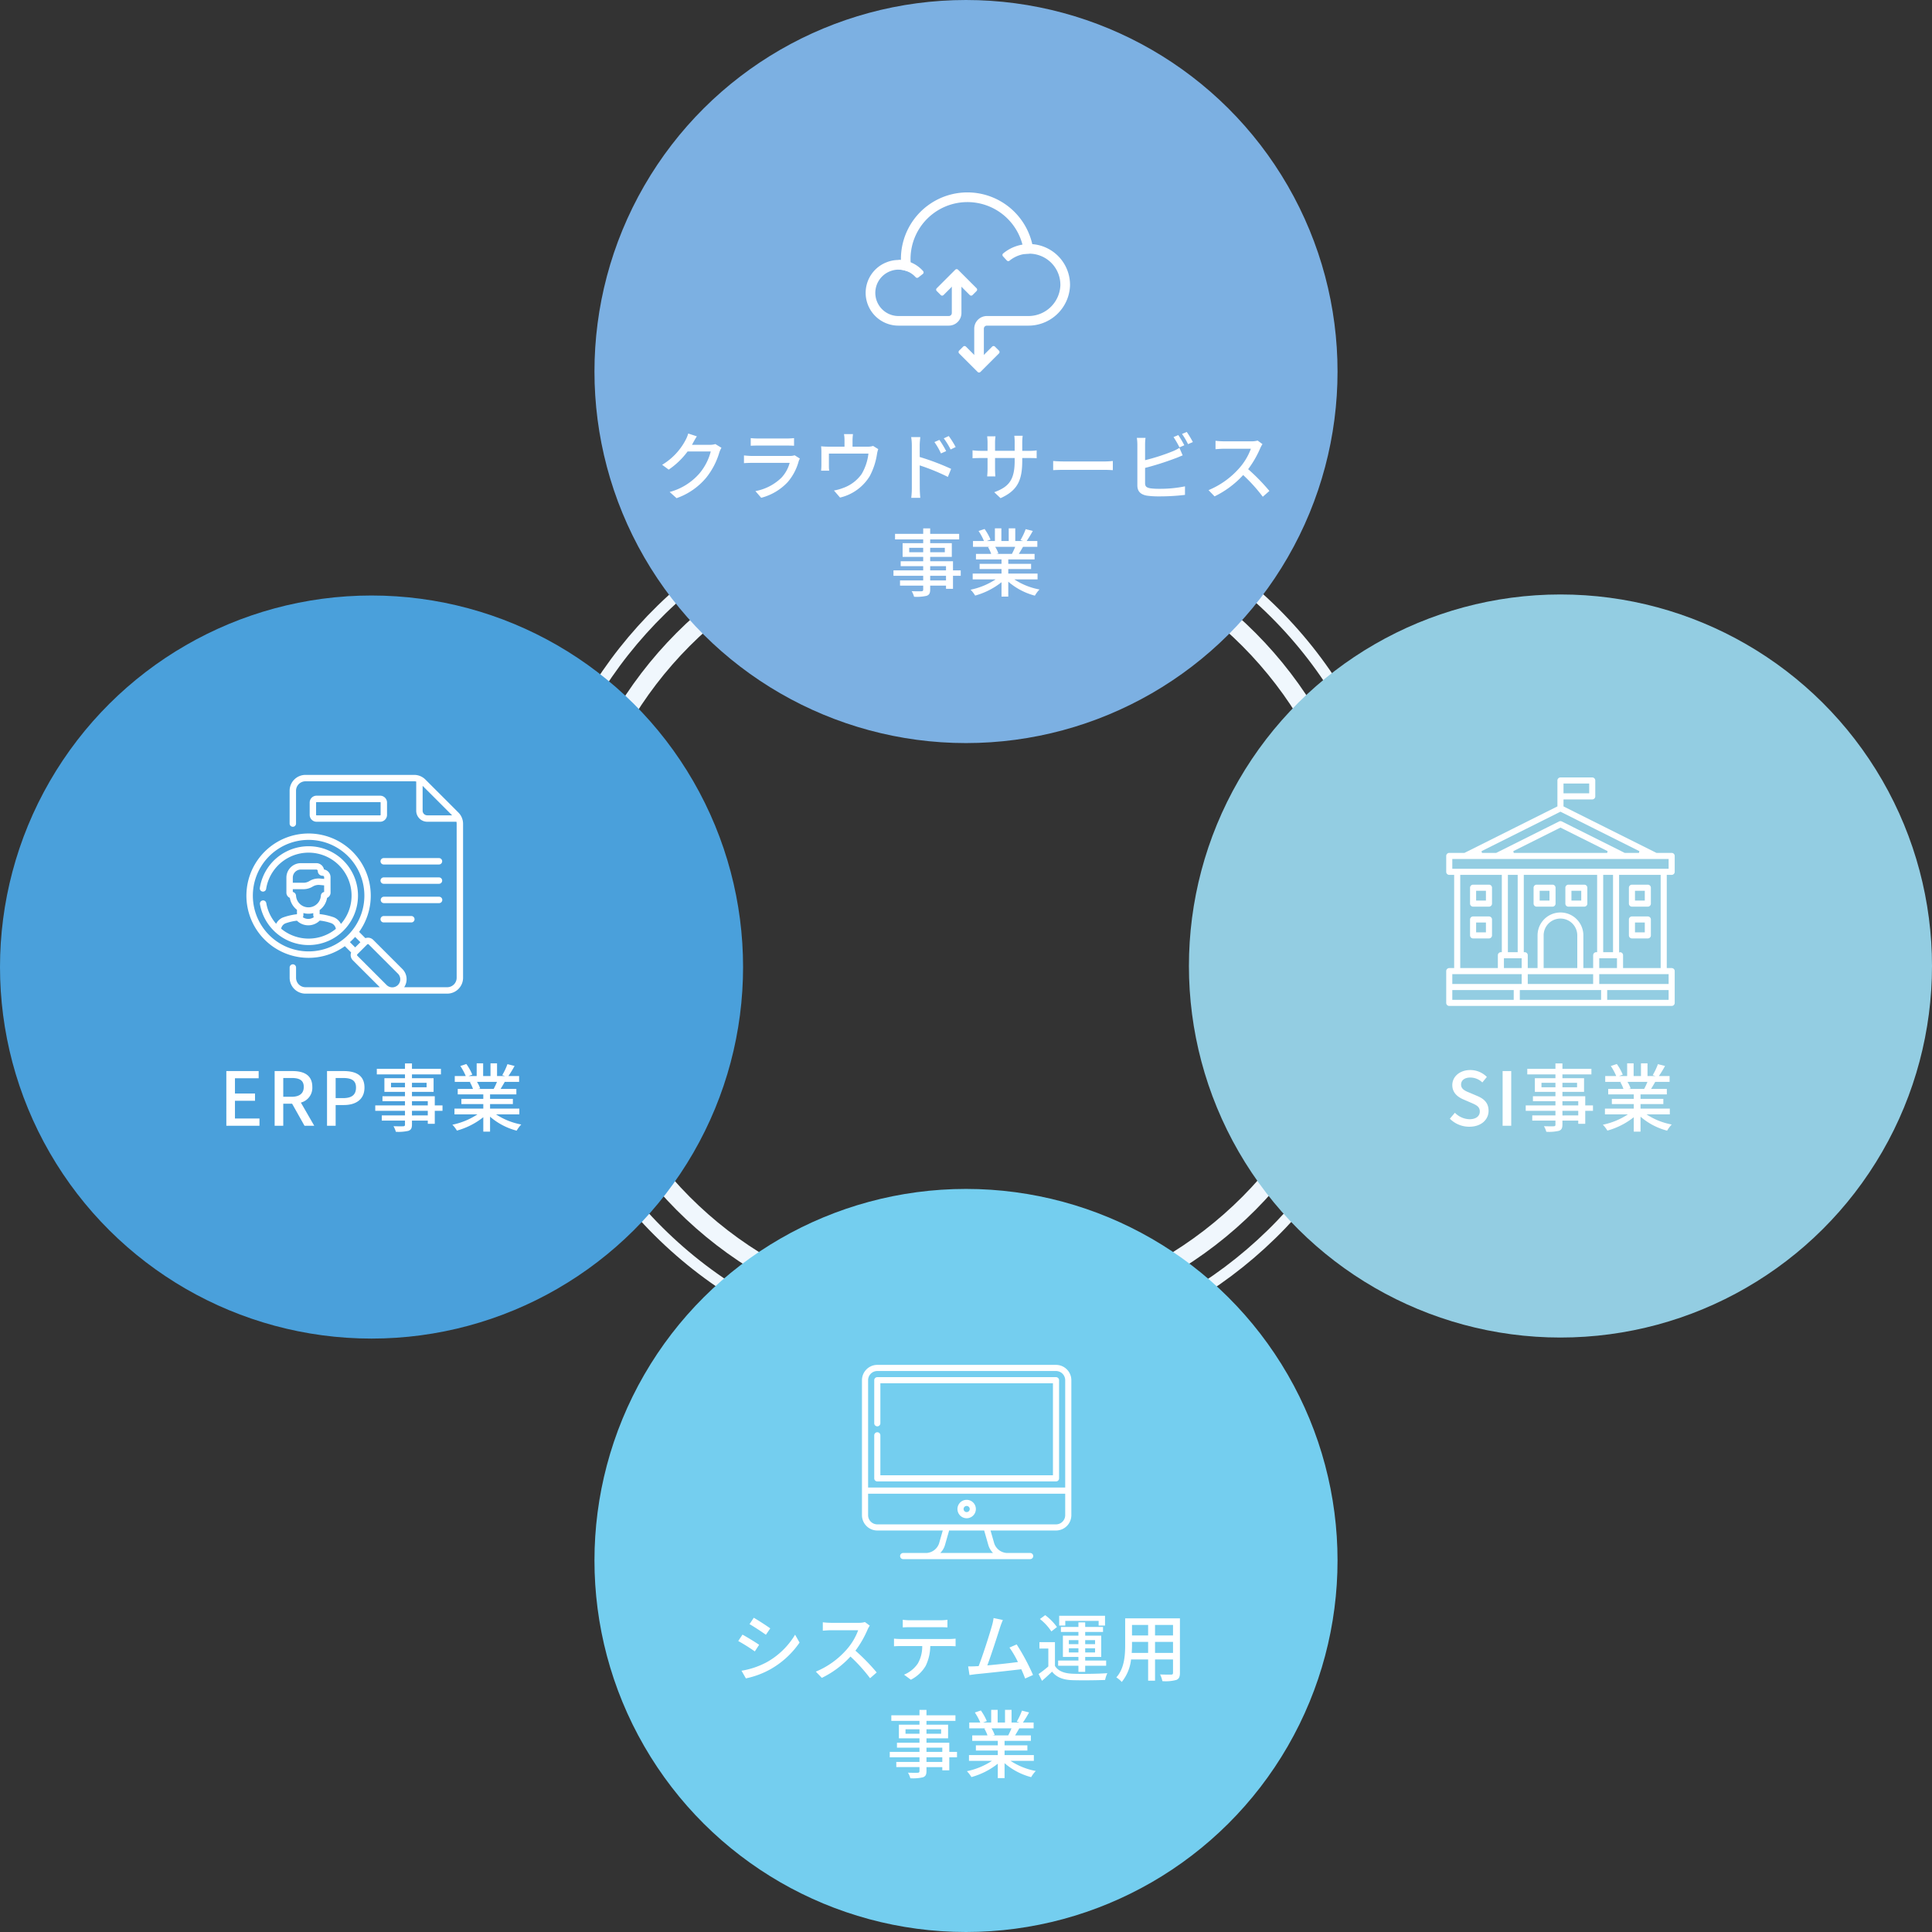
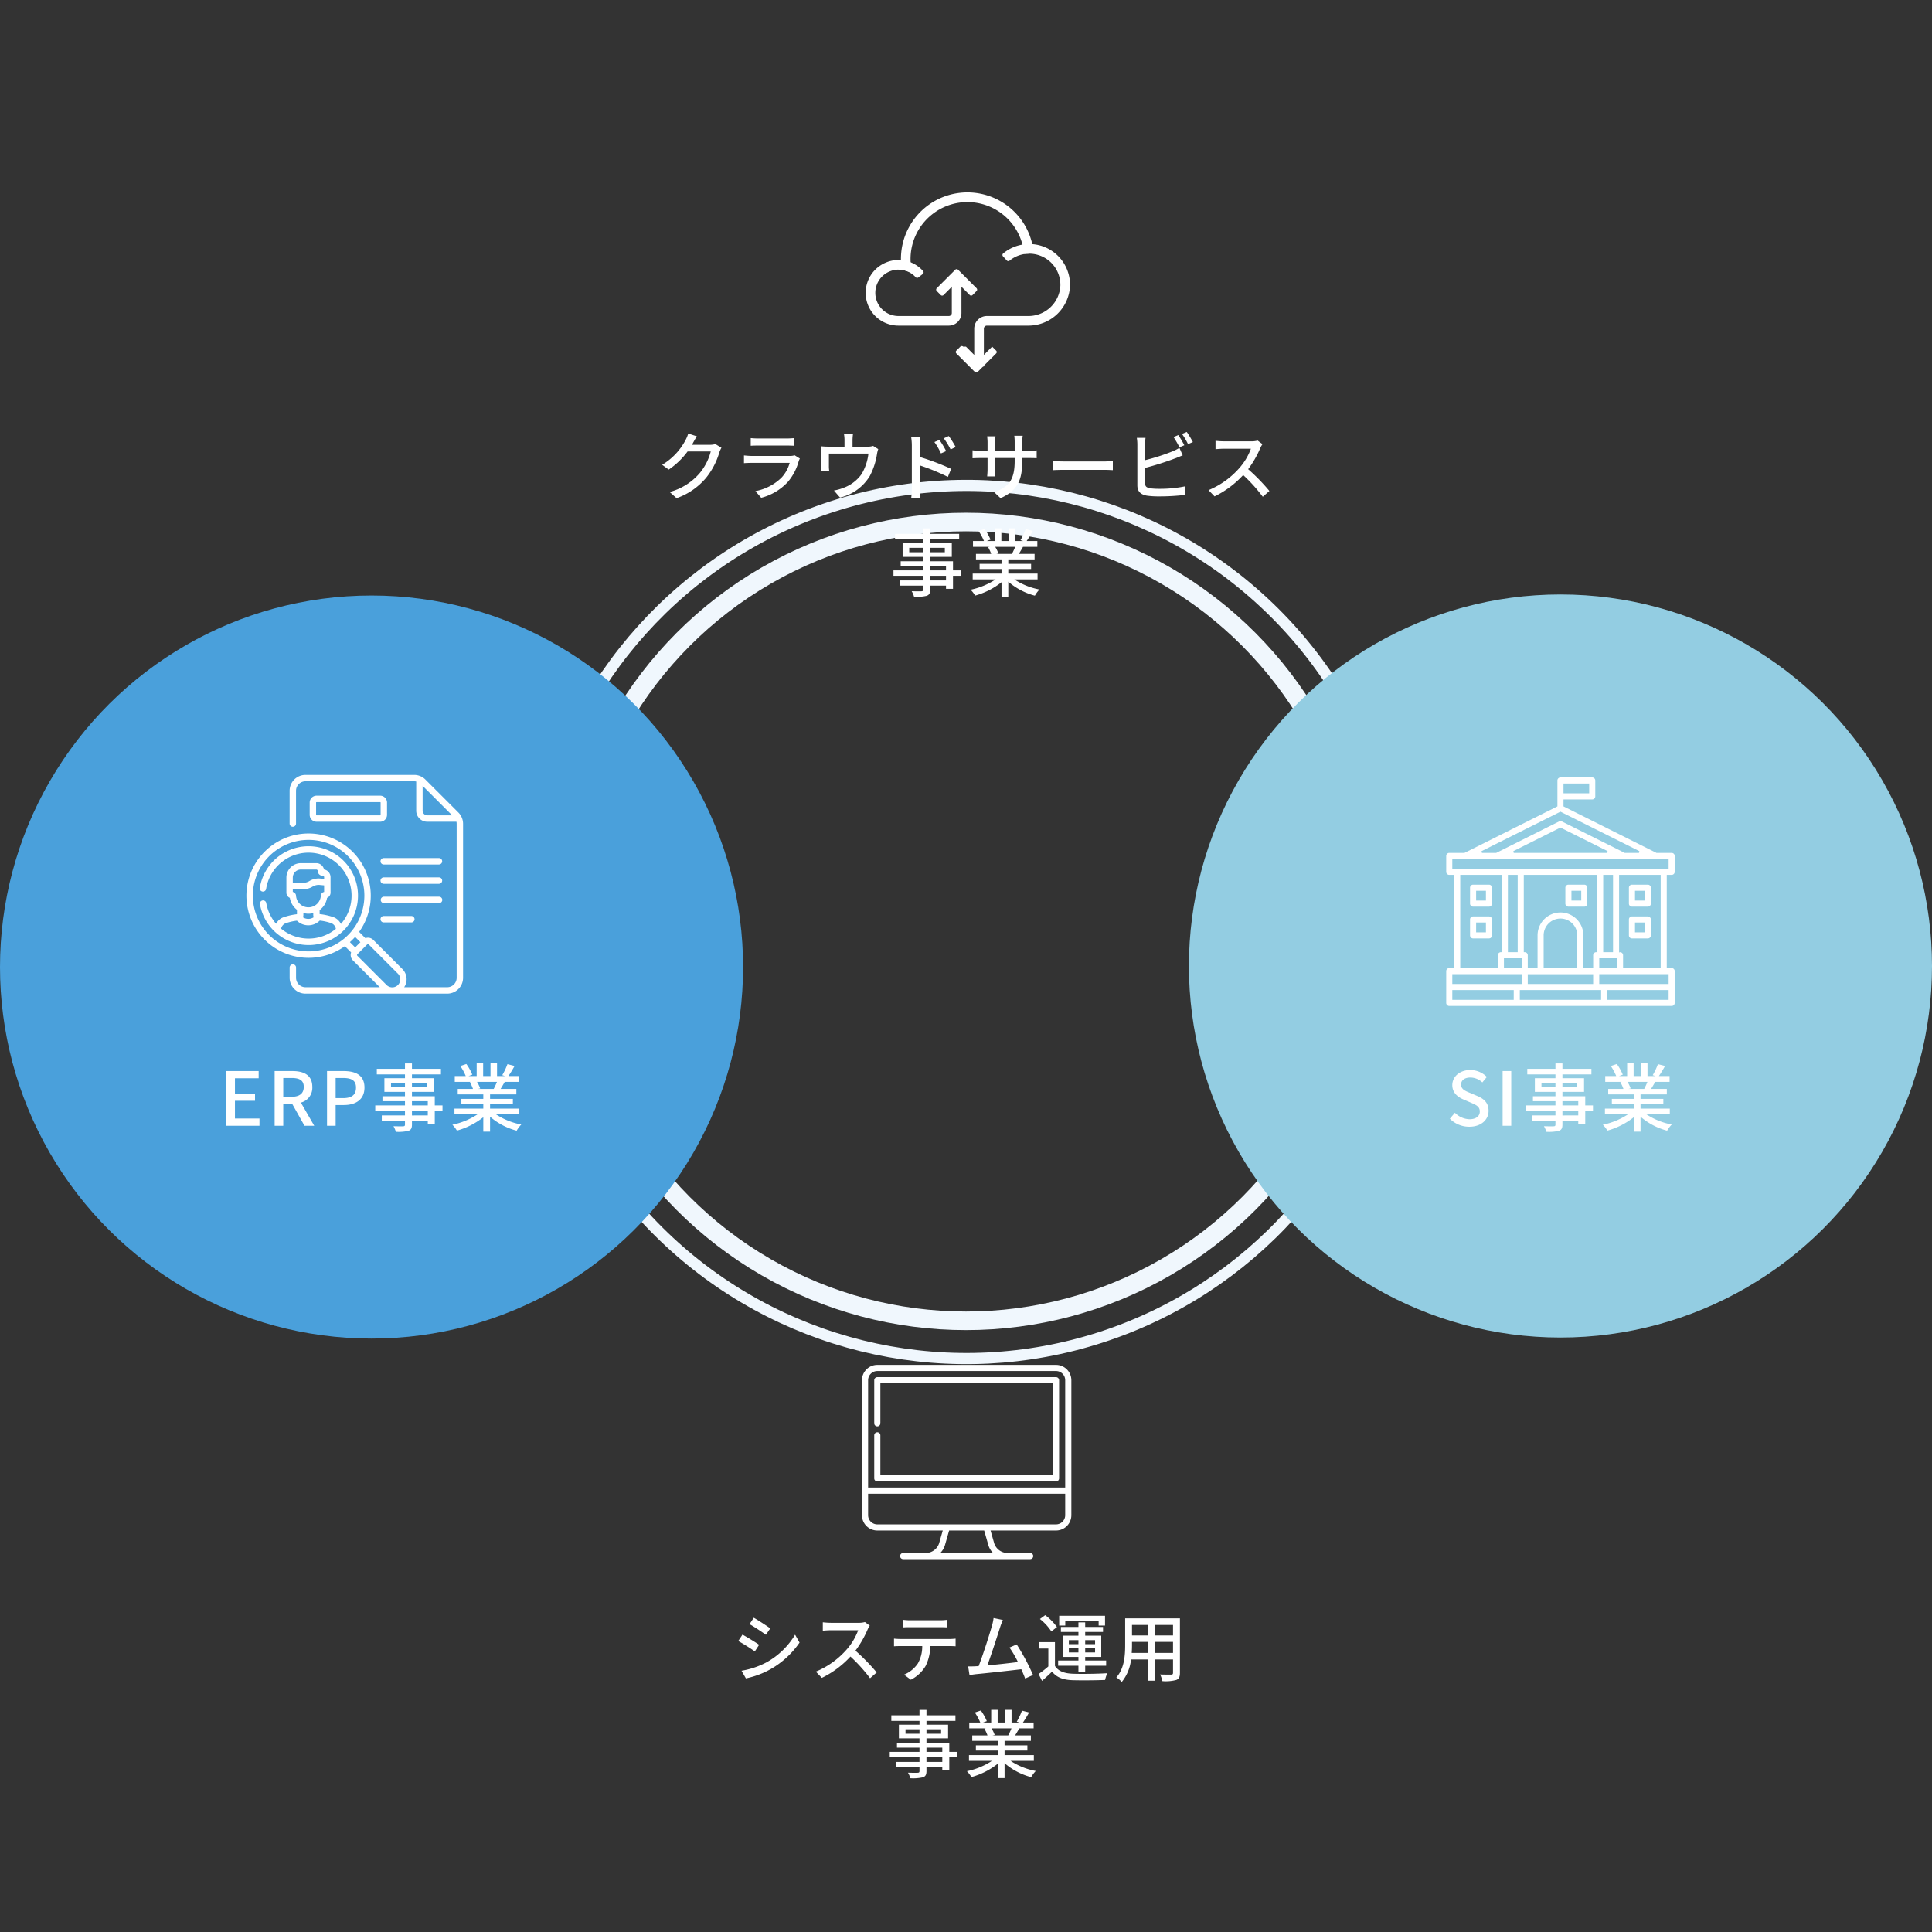
<svg xmlns="http://www.w3.org/2000/svg" width="520" height="520">
  <rect width="100%" height="100%" fill="#333333" stroke="none" />
  <g id="about_obj" transform="translate(-1109 -2815)">
    <g id="グループ_81" data-name="グループ 81">
      <g id="about_obj-2" data-name="about_obj" transform="translate(97 777)">
        <g id="楕円形_12" data-name="楕円形 12" transform="translate(1162 2176)" fill="none" stroke="#f0f7fd" stroke-width="5">
          <circle cx="110" cy="110" r="110" stroke="none" />
          <circle cx="110" cy="110" r="107.5" />
        </g>
        <g id="楕円形_13" data-name="楕円形 13" transform="rotate(12.007 -9607.922 6684.975)" fill="none" stroke="#f0f7fd" stroke-width="3">
          <circle cx="119" cy="119" r="119" stroke="none" />
          <circle cx="119" cy="119" r="117.5" />
        </g>
        <g id="グループ_81-2" data-name="グループ 81">
-           <circle id="楕円形_8" data-name="楕円形 8" cx="100" cy="100" r="100" transform="rotate(-90 1865 693)" fill="#74ceef" />
          <circle id="楕円形_11" data-name="楕円形 11" cx="100" cy="100" r="100" transform="rotate(-90 1705.14 693.14)" fill="#4aa0db" />
-           <circle id="楕円形_9" data-name="楕円形 9" cx="100" cy="100" r="100" transform="rotate(-90 1705 533)" fill="#7cb0e2" />
          <circle id="楕円形_10" data-name="楕円形 10" cx="100" cy="100" r="100" transform="rotate(-90 1865 533)" fill="#93cde2" />
          <g id="グループ_99" data-name="グループ 99" transform="translate(807.149 1842.383)">
            <g id="グループ_84" data-name="グループ 84" transform="translate(446.684 261.302)">
              <g id="グループ_82" data-name="グループ 82" transform="translate(27.979)">
                <path id="パス_522" data-name="パス 522" d="M481.652 267.92l-1.036-1.126a.535.535 0 01.042-.769 10.95 10.95 0 017.017-2.535v2.591a8.363 8.363 0 00-5.293 1.88.53.53 0 01-.73-.041z" transform="translate(-480.473 -263.49)" fill="#fff" />
              </g>
              <g id="グループ_83" data-name="グループ 83" transform="translate(0 4.295)">
                <path id="パス_523" data-name="パス 523" d="M452.686 273.084a6.2 6.2 0 00-4.608-2.03v-2.591a8.773 8.773 0 016.63 2.994.531.531 0 01-.084.763l-1.21.94a.536.536 0 01-.728-.076z" transform="translate(-448.078 -268.463)" fill="#fff" />
              </g>
            </g>
            <g id="グループ_86" data-name="グループ 86" transform="translate(456.818 268.058)">
              <g id="グループ_85" data-name="グループ 85">
                <path id="パス_524" data-name="パス 524" d="M468.855 278.284l-3.152-3.152a.53.53 0 00-.751 0l-3.152 3.152a.531.531 0 01-.751 0l-1.081-1.081a.531.531 0 010-.751l4.984-4.984a.531.531 0 01.751 0l4.984 4.984a.531.531 0 010 .751l-1.08 1.081a.532.532 0 01-.752 0z" transform="translate(-459.812 -271.312)" fill="#fff" />
              </g>
            </g>
            <g id="グループ_87" data-name="グループ 87" transform="translate(437.851 247.44)">
              <path id="パス_525" data-name="パス 525" d="M469.659 294.27h-2.591v-10.194a3.406 3.406 0 013.4-3.4h11.073a8.6 8.6 0 008.71-8.233 8.39 8.39 0 00-8.389-8.549l-1.339.035-.184-1.105a15.31 15.31 0 00-30.318 4.218l.212 1.912-1.852-.523a6.1 6.1 0 00-4.019.221 6.235 6.235 0 002.318 12.024h13.542a.813.813 0 00.811-.812V269.67h2.591v10.192a3.407 3.407 0 01-3.4 3.4h-13.54a8.824 8.824 0 01-3.287-17.019 8.655 8.655 0 013.941-.626v-.268a17.9 17.9 0 0135.353-4.02 10.983 10.983 0 0110.157 11.156 11.2 11.2 0 01-11.3 10.777H470.47a.813.813 0 00-.811.811z" transform="translate(-437.851 -247.44)" fill="#fff" />
            </g>
            <g id="グループ_89" data-name="グループ 89" transform="translate(462.848 288.755)">
              <g id="グループ_88" data-name="グループ 88">
-                 <path id="パス_526" data-name="パス 526" d="M468.781 295.431l3.152 3.152a.531.531 0 00.751 0l3.152-3.152a.532.532 0 01.751 0l1.081 1.08a.532.532 0 010 .751l-4.984 4.983a.531.531 0 01-.751 0l-4.984-4.983a.532.532 0 010-.751l1.08-1.08a.532.532 0 01.752 0z" transform="translate(-466.794 -295.276)" fill="#fff" />
+                 <path id="パス_526" data-name="パス 526" d="M468.781 295.431l3.152 3.152a.531.531 0 00.751 0l3.152-3.152l1.081 1.08a.532.532 0 010 .751l-4.984 4.983a.531.531 0 01-.751 0l-4.984-4.983a.532.532 0 010-.751l1.08-1.08a.532.532 0 01.752 0z" transform="translate(-466.794 -295.276)" fill="#fff" />
              </g>
            </g>
          </g>
          <g id="computer" transform="translate(1244 2386.859)" fill="#fff">
            <path id="パス_531" data-name="パス 531" d="M52.227 18.5H4.128A4.132 4.132 0 000 22.628V58.95a4.132 4.132 0 004.128 4.128h17.617l-.994 3.477a3.816 3.816 0 01-3.415 2.576h-6.219a.826.826 0 100 1.651h34.121a.826.826 0 100-1.651h-6.219a3.816 3.816 0 01-3.419-2.576l-.994-3.477h17.621a4.132 4.132 0 004.128-4.128V22.628a4.132 4.132 0 00-4.128-4.128zm-48.1 1.651h48.1a2.479 2.479 0 012.473 2.477V51.52H1.651V22.628a2.479 2.479 0 012.477-2.477zm29.889 46.857a5.036 5.036 0 001.267 2.123H21.071a5.037 5.037 0 001.267-2.123l1.123-3.931h9.431zm18.211-5.582H4.128a2.479 2.479 0 01-2.477-2.476v-5.779H54.7v5.779a2.479 2.479 0 01-2.473 2.476z" />
            <path id="パス_532" data-name="パス 532" d="M30.826 76.567h48.1a.825.825 0 00.826-.826V49.326a.825.825 0 00-.826-.826h-48.1a.825.825 0 00-.826.826v11.557a.826.826 0 101.651 0V50.151H78.1v24.765H31.651V64.185a.826.826 0 10-1.651 0v11.557a.825.825 0 00.826.825z" transform="translate(-26.698 -26.698)" />
-             <path id="パス_533" data-name="パス 533" d="M235.977 348.5a2.477 2.477 0 102.477 2.477 2.477 2.477 0 00-2.477-2.477zm0 3.3a.826.826 0 11.826-.826.826.826 0 01-.826.826z" transform="translate(-207.799 -293.678)" />
          </g>
          <g id="government" transform="translate(1398 2244)" fill="#fff" stroke="#93cde2" stroke-linecap="round" stroke-width=".5">
            <path id="パス_58772" data-name="パス 58772" d="M63.931 29.724A1.069 1.069 0 0065 28.655v-4.276a1.069 1.069 0 00-1.069-1.069h-4.024L35.069 10.891V9.414h7.483a1.069 1.069 0 001.069-1.069V4.069A1.069 1.069 0 0042.552 3H34a1.069 1.069 0 00-1.069 1.069v6.822L8.093 23.31H4.069A1.069 1.069 0 003 24.379v4.276a1.069 1.069 0 001.069 1.069h1.069V54.31H4.069A1.069 1.069 0 003 55.379v8.552A1.069 1.069 0 004.069 65h59.862A1.069 1.069 0 0065 63.931v-8.552a1.069 1.069 0 00-1.069-1.069h-1.069V29.724zM35.069 5.138h6.414v2.138h-6.414zM34 12.747L55.127 23.31h-3.771l-16.878-8.439a1.069 1.069 0 00-.956 0L16.644 23.31h-3.771zM46.575 23.31h-25.15L34 17.023zM5.138 56.448H23.31v2.138H5.138zm2.138-2.138V29.724h10.69v20.31A1.069 1.069 0 0016.9 51.1v3.21zm16.034-2.138v2.138h-4.276v-2.138zm-3.21-2.138v-20.31h2.138v20.31zm1.069 12.828H5.138v-2.138h16.034zm23.517 0H23.31v-2.138h21.38zm-2.138-6.414v2.138h-17.1v-2.138zM29.724 54.31v-8.551a4.276 4.276 0 018.552 0v8.551zm10.69 0v-8.551a6.414 6.414 0 10-12.828 0v8.551h-2.138V51.1a1.069 1.069 0 00-1.069-1.069V29.724h19.242v20.31a1.069 1.069 0 00-1.069 1.066v3.21zm22.448 8.552H46.828v-2.138h16.034zm0-4.276H44.69v-2.138h18.172zm-13.9-6.414v2.138H44.69v-2.138zm-3.207-2.138v-20.31H47.9v20.31zm4.276 0v-20.31h10.69V54.31H51.1V51.1a1.069 1.069 0 00-1.066-1.066zM5.138 27.586v-2.138h57.724v2.138z" />
-             <path id="パス_58773" data-name="パス 58773" d="M30.345 30h-4.276A1.069 1.069 0 0025 31.069v4.276a1.069 1.069 0 001.069 1.069h4.276a1.069 1.069 0 001.069-1.069v-4.276A1.069 1.069 0 0030.345 30zm-1.069 4.276h-2.138v-2.138h2.138z" transform="translate(1.517 1.862)" />
            <path id="パス_58774" data-name="パス 58774" d="M38.345 30h-4.276A1.069 1.069 0 0033 31.069v4.276a1.069 1.069 0 001.069 1.069h4.276a1.069 1.069 0 001.069-1.069v-4.276A1.069 1.069 0 0038.345 30zm-1.069 4.276h-2.138v-2.138h2.138z" transform="translate(2.069 1.862)" />
            <path id="パス_58775" data-name="パス 58775" d="M50.069 36.414h4.276a1.069 1.069 0 001.069-1.069v-4.276A1.069 1.069 0 0054.345 30h-4.276A1.069 1.069 0 0049 31.069v4.276a1.069 1.069 0 001.069 1.069zm1.069-4.276h2.138v2.138h-2.138z" transform="translate(3.172 1.862)" />
            <path id="パス_58776" data-name="パス 58776" d="M50.069 44.414h4.276a1.069 1.069 0 001.069-1.069v-4.276A1.069 1.069 0 0054.345 38h-4.276A1.069 1.069 0 0049 39.069v4.276a1.069 1.069 0 001.069 1.069zm1.069-4.276h2.138v2.138h-2.138z" transform="translate(3.172 2.414)" />
            <path id="パス_58777" data-name="パス 58777" d="M14.345 30h-4.276A1.069 1.069 0 009 31.069v4.276a1.069 1.069 0 001.069 1.069h4.276a1.069 1.069 0 001.069-1.069v-4.276A1.069 1.069 0 0014.345 30zm-1.069 4.276h-2.138v-2.138h2.138z" transform="translate(.414 1.862)" />
            <path id="パス_58778" data-name="パス 58778" d="M14.345 38h-4.276A1.069 1.069 0 009 39.069v4.276a1.069 1.069 0 001.069 1.069h4.276a1.069 1.069 0 001.069-1.069v-4.276A1.069 1.069 0 0014.345 38zm-1.069 4.276h-2.138v-2.138h2.138z" transform="translate(.414 2.414)" />
          </g>
          <g id="recruitment" transform="translate(1075.827 2246.563)">
            <g id="グループ_118" data-name="グループ 118" transform="translate(2.512)" fill="#fff">
              <path id="パス_58779" data-name="パス 58779" d="M332.236 194.709h-14.871a.863.863 0 100 1.725h14.871a.863.863 0 000-1.725z" transform="translate(-280.397 -172.319)" />
              <path id="パス_58780" data-name="パス 58780" d="M332.236 239.922h-14.871a.863.863 0 100 1.725h14.871a.863.863 0 000-1.725z" transform="translate(-280.397 -212.333)" />
              <path id="パス_58781" data-name="パス 58781" d="M333.1 286a.862.862 0 00-.862-.862h-14.873a.863.863 0 000 1.725h14.871a.862.862 0 00.864-.863z" transform="translate(-280.397 -252.347)" />
              <path id="パス_58782" data-name="パス 58782" d="M317.365 330.348a.863.863 0 100 1.725h7.435a.863.863 0 000-1.725z" transform="translate(-280.397 -292.361)" />
              <path id="パス_58783" data-name="パス 58783" d="M59.559 10.141L50.668 1.25A4.267 4.267 0 0047.651 0H18.393a4.272 4.272 0 00-4.267 4.267V13.1a.862.862 0 001.725 0V4.267a2.545 2.545 0 012.542-2.542h29.258a2.538 2.538 0 01.548.059v7.853a2.976 2.976 0 002.973 2.973h7.852a2.542 2.542 0 01.06.548v41.45a2.545 2.545 0 01-2.542 2.542H44.957a3.888 3.888 0 00-.482-4.9l-7.841-7.841a2.014 2.014 0 00-2.115-.464l-1.688-1.688a16.734 16.734 0 10-3.839 3.843l1.689 1.689a2.014 2.014 0 00.464 2.115L38.4 57.15h-20a2.545 2.545 0 01-2.542-2.542v-2.763a.862.862 0 10-1.725 0v2.764a4.272 4.272 0 004.267 4.267h38.142a4.272 4.272 0 004.267-4.267V13.158a4.274 4.274 0 00-1.25-3.017zM8.624 43.111A15.007 15.007 0 1131.015 41.8a15.228 15.228 0 01-2.478 2.478 15.013 15.013 0 01-19.913-1.167zm21.726 1.9a16.971 16.971 0 001.4-1.4l1.42 1.42-1.4 1.4-1.42-1.42zm9.85 11.512l-7.84-7.84a.288.288 0 010-.408l.011-.011 2.631-2.631a.289.289 0 01.408 0l7.84 7.841a2.157 2.157 0 11-3.05 3.05zm9.724-46.886V2.944l7.941 7.941h-6.693a1.25 1.25 0 01-1.248-1.248z" transform="translate(-2.512)" />
              <path id="パス_58784" data-name="パス 58784" d="M169.419 48.663H152.31a1.857 1.857 0 00-1.855 1.855v3.305a1.857 1.857 0 001.855 1.855h17.109a1.857 1.857 0 001.855-1.855v-3.305a1.857 1.857 0 00-1.855-1.855zm.13 5.16a.13.13 0 01-.13.13H152.31a.13.13 0 01-.13-.13v-3.3a.13.13 0 01.13-.13h17.109a.13.13 0 01.13.13v3.3z" transform="translate(-133.443 -43.067)" />
              <path id="パス_58785" data-name="パス 58785" d="M56.148 189.768a13.293 13.293 0 10-22.538-11.42.862.862 0 001.7.261 11.568 11.568 0 1120.139 9.377 3.73 3.73 0 00-1.866-1.769 16.8 16.8 0 00-3.866-.878v-1.089a5.06 5.06 0 002-3.28 1.531 1.531 0 00.941-1.421c-.008-1.143-.007-3.037-.007-4.141a2.117 2.117 0 00-1.756-2.083 2.117 2.117 0 00-2.074-1.7h-4.159a3.9 3.9 0 00-3.892 3.892v4.053a1.524 1.524 0 00.93 1.4 5.072 5.072 0 001.912 3.21l.005 1.188a16.8 16.8 0 00-3.859.911 3.637 3.637 0 00-1.751 1.668 11.476 11.476 0 01-2.654-5.581.863.863 0 00-1.7.3 13.294 13.294 0 0022.494 7.11zm-11.486-16.423h4.163a.39.39 0 01.389.389 1.286 1.286 0 001.285 1.285h.042a.39.39 0 01.389.389v.463l-1.042-.1a4.808 4.808 0 00-2.94.682 3.051 3.051 0 01-1.594.449h-2.859v-1.392a2.17 2.17 0 012.167-2.165zm-2.167 6.036v-.751h2.859a4.774 4.774 0 002.494-.7 3.07 3.07 0 011.878-.436l1.2.113c0 .531 0 1.232.005 1.774a1.071 1.071 0 00-.883.99 3.349 3.349 0 01-6.686 0 1.079 1.079 0 00-.867-.991zm4.218 5.856a5.069 5.069 0 001.287-.166v.481a1.477 1.477 0 00.143.627 2.634 2.634 0 01-1.469.451h-.008a2.634 2.634 0 01-1.459-.439 1.477 1.477 0 00.138-.628v-.516a5.055 5.055 0 001.368.19zm-7.356 4.03a1.953 1.953 0 011.109-1.419 13.755 13.755 0 013.14-.74 4.348 4.348 0 003.057 1.247h.013a4.348 4.348 0 003.071-1.272 13.747 13.747 0 013.146.713 1.968 1.968 0 011.191 1.518 11.588 11.588 0 01-14.727-.047z" transform="translate(-30.025 -147.869)" />
            </g>
          </g>
          <path id="パス_7861" data-name="パス 7861" d="M16.04-13.48a4.7 4.7 0 01-1.5.2h-4.8c.1-.16.2-.34.28-.5.22-.4.64-1.18 1.04-1.78l-2.32-.76a8.867 8.867 0 01-.74 1.8A16.973 16.973 0 011.72-7.9l1.76 1.3a20.824 20.824 0 005.08-4.88h6.24a15.018 15.018 0 01-3.04 5.9 16.161 16.161 0 01-8.02 5L5.6 1.08a18.182 18.182 0 008-5.54 19.794 19.794 0 003.52-6.8 6.845 6.845 0 01.56-1.22zm21.34 3.02a3.968 3.968 0 01-1.28.18H25.86c-.58 0-1.34-.06-2.12-.14v2.08c.76-.06 1.64-.08 2.12-.08h10.18a9.427 9.427 0 01-2.22 4 13.534 13.534 0 01-7 3.6l1.56 1.8a14.779 14.779 0 007.16-4.26 14.352 14.352 0 002.94-5.62 5.97 5.97 0 01.3-.68zm-11.82-2.56c.56-.04 1.28-.06 1.9-.06h7.78c.68 0 1.48.02 1.98.06v-2.06a19.107 19.107 0 01-1.96.1h-7.8a18.5 18.5 0 01-1.9-.1zm32.94.04a4.391 4.391 0 01-1.5.2h-4.04v-1.72a14.608 14.608 0 01.12-1.66h-2.42a9.208 9.208 0 01.14 1.66v1.72h-4.36a19 19 0 01-1.94-.1 14.887 14.887 0 01.08 1.62v3.5c0 .44-.04 1.02-.08 1.44h2.18a9.18 9.18 0 01-.08-1.32v-3.28h10.64A13.877 13.877 0 0155.4-5.4a10.284 10.284 0 01-5.04 3.76 12.556 12.556 0 01-2.4.66L49.6.92a12.75 12.75 0 008.02-5.82 18.6 18.6 0 001.92-5.86 7.518 7.518 0 01.34-1.36zm22.22.3a24.931 24.931 0 00-1.86-2.96l-1.34.62a19.987 19.987 0 011.84 3zm-2.56 1.1a24.658 24.658 0 00-1.82-3.02l-1.34.58a18.221 18.221 0 011.76 3.06zm-7.12-1.54c0-.72.1-1.58.16-2.24h-2.46a14.284 14.284 0 01.18 2.24v11.56A21.194 21.194 0 0168.76 1h2.44c-.08-.74-.14-1.94-.14-2.56l-.02-6.18a55.889 55.889 0 017.58 3.1l.88-2.16a64.788 64.788 0 00-8.46-3.2zm27.6 1.46v-2.32a13.04 13.04 0 01.12-1.74H96.5a13.809 13.809 0 01.1 1.74v2.32h-5.28v-2.3a10.779 10.779 0 01.12-1.6H89.2c.02.26.1.9.1 1.6v2.3h-1.96a16.259 16.259 0 01-2.08-.14v2.14c.32-.02 1.14-.06 2.08-.06h1.96v3c0 .82-.08 1.66-.1 1.94h2.2c-.02-.28-.08-1.12-.08-1.94v-3h5.28v.8c0 5.3-1.76 7.02-5.5 8.4l1.7 1.6c4.68-2.1 5.84-4.96 5.84-10.12v-.68h1.9c.94 0 1.66.02 1.98.06v-2.12a11.316 11.316 0 01-2 .12zm8.32 5.2c.66-.04 1.84-.08 2.96-.08h10.88c.88 0 1.78.06 2.22.08v-2.46c-.48.04-1.26.12-2.24.12h-10.86c-1.08 0-2.32-.06-2.96-.12zm35.3-6.7a28.981 28.981 0 00-1.62-2.74l-1.28.54a27.412 27.412 0 011.6 2.76zm-10.56 6.1a77.247 77.247 0 008.02-2.54c.64-.22 1.44-.58 2.1-.84l-.88-2.02a11.046 11.046 0 01-1.94.98 54.92 54.92 0 01-7.3 2.34v-4.2a13.164 13.164 0 01.12-1.8h-2.34a11.44 11.44 0 01.14 1.8v10.96c0 1.68.92 2.48 2.54 2.78a21.793 21.793 0 003.28.2 57.982 57.982 0 007-.4v-2.3a33.065 33.065 0 01-6.88.66 17.247 17.247 0 01-2.5-.14c-.94-.2-1.36-.44-1.36-1.4zm9.94-9.14a18.632 18.632 0 011.62 2.74l1.3-.56a26.55 26.55 0 00-1.64-2.72zM162-14.42a6.066 6.066 0 01-1.74.2h-7.42a21.4 21.4 0 01-2.18-.14v2.26c.32-.02 1.4-.12 2.18-.12h7.34A16.454 16.454 0 01157-6.94a22.473 22.473 0 01-8.22 5.86L150.4.6a25.6 25.6 0 007.7-5.74A43.26 43.26 0 01163.38.7l1.78-1.56a53.16 53.16 0 00-5.72-5.86 27.374 27.374 0 003.28-5.7 6.9 6.9 0 01.58-1.04z" transform="translate(1188.5 2171)" fill="#fff" />
          <path id="パス_7860" data-name="パス 7860" d="M15.12-2.78h-4.26v-1.24h4.26zm-4.26-3.84h4.26v1.14h-4.26zm-5.64-3.74v-1.2h3.76v1.2zm9.58-1.2v1.2h-3.94v-1.2zm4.28 6.08H17v-2.46h-6.14v-1.18h5.82v-3.68h-5.82v-1.02h7.8v-1.5h-7.8v-1.46H8.98v1.46H1.4v1.5h7.58v1.02H3.44v3.68h5.54v1.18H2.92v1.32h6.06v1.14h-8v1.46h8v1.24H2.74v1.4h6.24v1.06c0 .34-.12.44-.48.46-.32.02-1.52.02-2.62-.02a5.746 5.746 0 01.64 1.5 11.779 11.779 0 003.4-.26c.68-.26.94-.68.94-1.7v-1.04h4.26v.86H17v-3.5h2.08zm14.66-6.34a18.662 18.662 0 01-.88 1.9h-4.22l.58-.12a8.414 8.414 0 00-.86-1.78zm6.02 8.76v-1.56h-7.88v-1.22h6.14v-1.4h-6.14v-1.2h7.08v-1.48h-4.24c.34-.56.74-1.22 1.12-1.9h3.86v-1.56h-2.88a31.291 31.291 0 001.66-2.72l-1.92-.48a17.431 17.431 0 01-1.4 2.96l.76.24h-2.16v-3.42H32v3.42h-1.98v-3.42h-1.74v3.42h-2.2l1.02-.38a13.9 13.9 0 00-1.6-2.86l-1.62.54a15 15 0 011.46 2.7h-2.96v1.56h4.54l-.48.08a9.908 9.908 0 01.84 1.82h-4.1v1.48h6.88v1.2h-5.9v1.4h5.9v1.22H22.3v1.56h6.18a19.4 19.4 0 01-6.74 2.78 8.346 8.346 0 011.22 1.58 19.866 19.866 0 007.1-3.6v3.88h1.82v-4.02a17.841 17.841 0 007.16 3.76 8.352 8.352 0 011.24-1.66 18.367 18.367 0 01-6.78-2.72z" transform="translate(1251.5 2197)" fill="#fff" />
          <path id="パス_7862" data-name="パス 7862" d="M6.14.26c3.22 0 5.18-1.92 5.18-4.28 0-2.16-1.26-3.24-3-3.98L6.3-8.86c-1.2-.48-2.38-.96-2.38-2.22 0-1.18.98-1.9 2.48-1.9a4.688 4.688 0 013.24 1.32l1.22-1.48A6.305 6.305 0 006.4-15c-2.8 0-4.84 1.74-4.84 4.06 0 2.14 1.58 3.26 3 3.86l2.04.88c1.36.6 2.36 1.02 2.36 2.36 0 1.24-1 2.08-2.78 2.08A5.707 5.707 0 012.26-3.5L.9-1.9A7.344 7.344 0 006.14.26zM15.1 0h2.32v-14.72H15.1zm20.36-2.78H31.2v-1.24h4.26zM31.2-6.62h4.26v1.14H31.2zm-5.64-3.74v-1.2h3.76v1.2zm9.58-1.2v1.2H31.2v-1.2zm4.28 6.08h-2.08v-2.46H31.2v-1.18h5.82v-3.68H31.2v-1.02H39v-1.5h-7.8v-1.46h-1.88v1.46h-7.58v1.5h7.58v1.02h-5.54v3.68h5.54v1.18h-6.06v1.32h6.06v1.14h-8v1.46h8v1.24h-6.24v1.4h6.24v1.06c0 .34-.12.44-.48.46-.32.02-1.52.02-2.62-.02a5.746 5.746 0 01.64 1.5 11.779 11.779 0 003.4-.26c.68-.26.94-.68.94-1.7v-1.04h4.26v.86h1.88v-3.5h2.08zm14.66-6.34a18.662 18.662 0 01-.88 1.9h-4.22l.58-.12a8.414 8.414 0 00-.86-1.78zm6.02 8.76v-1.56h-7.88v-1.22h6.14v-1.4h-6.14v-1.2h7.08v-1.48h-4.24c.34-.56.74-1.22 1.12-1.9h3.86v-1.56h-2.88a31.292 31.292 0 001.66-2.72l-1.92-.48a17.432 17.432 0 01-1.4 2.96l.76.24H54.1v-3.42h-1.76v3.42h-1.98v-3.42h-1.74v3.42h-2.2l1.02-.38a13.9 13.9 0 00-1.6-2.86l-1.62.54a15 15 0 011.46 2.7h-2.96v1.56h4.54l-.48.08a9.908 9.908 0 01.84 1.82h-4.1v1.48h6.88v1.2h-5.9v1.4h5.9v1.22h-7.76v1.56h6.18a19.4 19.4 0 01-6.74 2.78A8.346 8.346 0 0143.3 1.3a19.866 19.866 0 007.1-3.6v3.88h1.82v-4.02a17.841 17.841 0 007.16 3.76 8.352 8.352 0 011.24-1.66 18.367 18.367 0 01-6.78-2.72z" transform="translate(1401.33 2341)" fill="#fff" />
          <path id="パス_7859" data-name="パス 7859" d="M1.94 0h8.92v-1.96h-6.6v-4.76h5.4v-1.96h-5.4v-4.1h6.38v-1.94h-8.7zm15.32-12.86h2.22c2.14 0 3.3.62 3.3 2.4s-1.16 2.66-3.3 2.66h-2.22zM25.6 0L22-6.24a4.1 4.1 0 003.08-4.22c0-3.18-2.28-4.26-5.32-4.26h-4.82V0h2.32v-5.94h2.38L22.98 0zm3.44 0h2.32v-5.58h2.22c3.2 0 5.54-1.48 5.54-4.7 0-3.32-2.34-4.44-5.62-4.44h-4.46zm2.32-7.44v-5.42h1.92c2.34 0 3.56.64 3.56 2.58s-1.12 2.84-3.48 2.84zm24.8 4.66H51.9v-1.24h4.26zM51.9-6.62h4.26v1.14H51.9zm-5.64-3.74v-1.2h3.76v1.2zm9.58-1.2v1.2H51.9v-1.2zm4.28 6.08h-2.08v-2.46H51.9v-1.18h5.82v-3.68H51.9v-1.02h7.8v-1.5h-7.8v-1.46h-1.88v1.46h-7.58v1.5h7.58v1.02h-5.54v3.68h5.54v1.18h-6.06v1.32h6.06v1.14h-8v1.46h8v1.24h-6.24v1.4h6.24v1.06c0 .34-.12.44-.48.46-.32.02-1.52.02-2.62-.02a5.746 5.746 0 01.64 1.5 11.779 11.779 0 003.4-.26c.68-.26.94-.68.94-1.7v-1.04h4.26v.86h1.88v-3.5h2.08zm14.66-6.34a18.661 18.661 0 01-.88 1.9h-4.22l.58-.12a8.414 8.414 0 00-.86-1.78zm6.02 8.76v-1.56h-7.88v-1.22h6.14v-1.4h-6.14v-1.2H80v-1.48h-4.24c.34-.56.74-1.22 1.12-1.9h3.86v-1.56h-2.88a31.291 31.291 0 001.66-2.72l-1.92-.48a17.431 17.431 0 01-1.4 2.96l.76.24H74.8v-3.42h-1.76v3.42h-1.98v-3.42h-1.74v3.42h-2.2l1.02-.38a13.9 13.9 0 00-1.6-2.86l-1.62.54a14.994 14.994 0 011.46 2.7h-2.96v1.56h4.54l-.48.08a9.908 9.908 0 01.84 1.82h-4.1v1.48h6.88v1.2h-5.9v1.4h5.9v1.22h-7.76v1.56h6.18a19.4 19.4 0 01-6.74 2.78A8.346 8.346 0 0164 1.3a19.866 19.866 0 007.1-3.6v3.88h1.82v-4.02a17.841 17.841 0 007.16 3.76 8.352 8.352 0 011.24-1.66 18.367 18.367 0 01-6.78-2.72z" transform="translate(1070.98 2341)" fill="#fff" />
          <path id="パス_7863" data-name="パス 7863" d="M6.08-15.58l-1.14 1.72c1.24.7 3.38 2.12 4.4 2.86l1.18-1.72c-.94-.68-3.2-2.16-4.44-2.86zM2.78-1.32L3.96.74a23.433 23.433 0 006.64-2.48 23.538 23.538 0 007.8-7.16l-1.2-2.12A20.571 20.571 0 019.54-3.6a21.963 21.963 0 01-6.76 2.28zm.26-9.72L1.9-9.32a50.054 50.054 0 014.46 2.8L7.52-8.3c-.94-.66-3.22-2.06-4.48-2.74zM36-14.42a6.066 6.066 0 01-1.74.2h-7.42a21.4 21.4 0 01-2.18-.14v2.26c.32-.02 1.4-.12 2.18-.12h7.34A16.455 16.455 0 0131-6.94a22.473 22.473 0 01-8.22 5.86L24.4.6a25.6 25.6 0 007.7-5.74A43.259 43.259 0 0137.38.7l1.78-1.56a53.16 53.16 0 00-5.72-5.86 27.374 27.374 0 003.28-5.7 6.9 6.9 0 01.58-1.04zm20.2 1.38c.62 0 1.36.02 2 .06v-2.06a13.639 13.639 0 01-2 .14h-8.06a15.319 15.319 0 01-1.96-.14v2.06c.56-.04 1.3-.06 1.96-.06zM45.64-9.86a17.525 17.525 0 01-1.82-.1v2.06c.56-.04 1.22-.06 1.82-.06h5.78a9.244 9.244 0 01-1.2 4.72 8.3 8.3 0 01-3.7 2.98l1.84 1.36a9.742 9.742 0 003.98-3.72 12.441 12.441 0 001.24-5.34h5.14c.52 0 1.22.02 1.68.06v-2.06c-.5.06-1.26.1-1.68.1zm35.6 9.68a58.617 58.617 0 00-4.4-8.22l-1.94.84a26.924 26.924 0 012.28 3.9c-2.14.28-5.52.66-8.24.9 1-2.64 2.82-8.3 3.42-10.2.28-.88.54-1.48.76-2.02l-2.5-.52a12.624 12.624 0 01-.44 2.08c-.56 2.04-2.46 8-3.58 10.86-.3.02-.58.02-.82.04-.6.04-1.38.04-2 .04l.36 2.32c.6-.08 1.26-.18 1.76-.24 2.6-.24 9-.94 12.18-1.32.42.92.78 1.8 1.04 2.5z" transform="translate(1208.8 2489)" fill="#fff" />
          <path id="パス_7864" data-name="パス 7864" d="M7.92-14.74h8.98v1.26h1.72v-2.64H6.28v2.64h1.64zm.96 8.5v-1.12h2.58v1.12zm0-3.32h2.58v1.08H8.88zm7.06 0v1.08h-2.66v-1.08zm0 3.32h-2.66v-1.12h2.66zm-4.48 5.22h1.82v-1.64h5.64v-1.4h-5.64v-.98h4.32v-5.72h-4.32v-1h4.8v-1.34h-4.8v-1.24h-1.82v1.24H6.74v1.34h4.72v1H7.28v5.72h4.18v.98H6v1.4h5.46zM5.68-13.08a14.867 14.867 0 00-3.16-3.2L1.1-15.24a14.281 14.281 0 013.08 3.34zm-.54 4.06H.96v1.72h2.4v4.82A27.578 27.578 0 01.74-.44l.92 1.84c.98-.86 1.86-1.66 2.7-2.48C5.58.46 7.3 1.12 9.78 1.22c2.32.08 6.56.04 8.86-.06a8.1 8.1 0 01.6-1.82c-2.54.18-7.18.24-9.44.14-2.22-.1-3.8-.72-4.66-2.1zm26.94 2.9v-2.96h4.84v2.96zm-6.28 0c.06-.74.08-1.48.08-2.16v-.8h4.34v2.96zm4.42-7.52v2.82h-4.34v-2.82zm6.7 2.82h-4.84v-2.82h4.84zm1.86-4.6H24.04v7.12c0 2.82-.2 6.36-2.38 8.78a6.156 6.156 0 011.46 1.22 11.472 11.472 0 002.5-6.06h4.6v5.72h1.86v-5.72h4.84v3.58c0 .38-.14.5-.5.5-.38 0-1.7.02-2.98-.04a7.685 7.685 0 01.62 1.8 10.949 10.949 0 003.74-.32c.72-.28.98-.84.98-1.92z" transform="translate(1290.8 2489)" fill="#fff" />
          <path id="パス_7865" data-name="パス 7865" d="M15.12-2.78h-4.26v-1.24h4.26zm-4.26-3.84h4.26v1.14h-4.26zm-5.64-3.74v-1.2h3.76v1.2zm9.58-1.2v1.2h-3.94v-1.2zm4.28 6.08H17v-2.46h-6.14v-1.18h5.82v-3.68h-5.82v-1.02h7.8v-1.5h-7.8v-1.46H8.98v1.46H1.4v1.5h7.58v1.02H3.44v3.68h5.54v1.18H2.92v1.32h6.06v1.14h-8v1.46h8v1.24H2.74v1.4h6.24v1.06c0 .34-.12.44-.48.46-.32.02-1.52.02-2.62-.02a5.746 5.746 0 01.64 1.5 11.779 11.779 0 003.4-.26c.68-.26.94-.68.94-1.7v-1.04h4.26v.86H17v-3.5h2.08zm14.66-6.34a18.662 18.662 0 01-.88 1.9h-4.22l.58-.12a8.414 8.414 0 00-.86-1.78zm6.02 8.76v-1.56h-7.88v-1.22h6.14v-1.4h-6.14v-1.2h7.08v-1.48h-4.24c.34-.56.74-1.22 1.12-1.9h3.86v-1.56h-2.88a31.291 31.291 0 001.66-2.72l-1.92-.48a17.431 17.431 0 01-1.4 2.96l.76.24h-2.16v-3.42H32v3.42h-1.98v-3.42h-1.74v3.42h-2.2l1.02-.38a13.9 13.9 0 00-1.6-2.86l-1.62.54a15 15 0 011.46 2.7h-2.96v1.56h4.54l-.48.08a9.908 9.908 0 01.84 1.82h-4.1v1.48h6.88v1.2h-5.9v1.4h5.9v1.22H22.3v1.56h6.18a19.4 19.4 0 01-6.74 2.78 8.346 8.346 0 011.22 1.58 19.866 19.866 0 007.1-3.6v3.88h1.82v-4.02a17.841 17.841 0 007.16 3.76 8.352 8.352 0 011.24-1.66 18.367 18.367 0 01-6.78-2.72z" transform="translate(1250.5 2515)" fill="#fff" />
        </g>
      </g>
    </g>
  </g>
</svg>